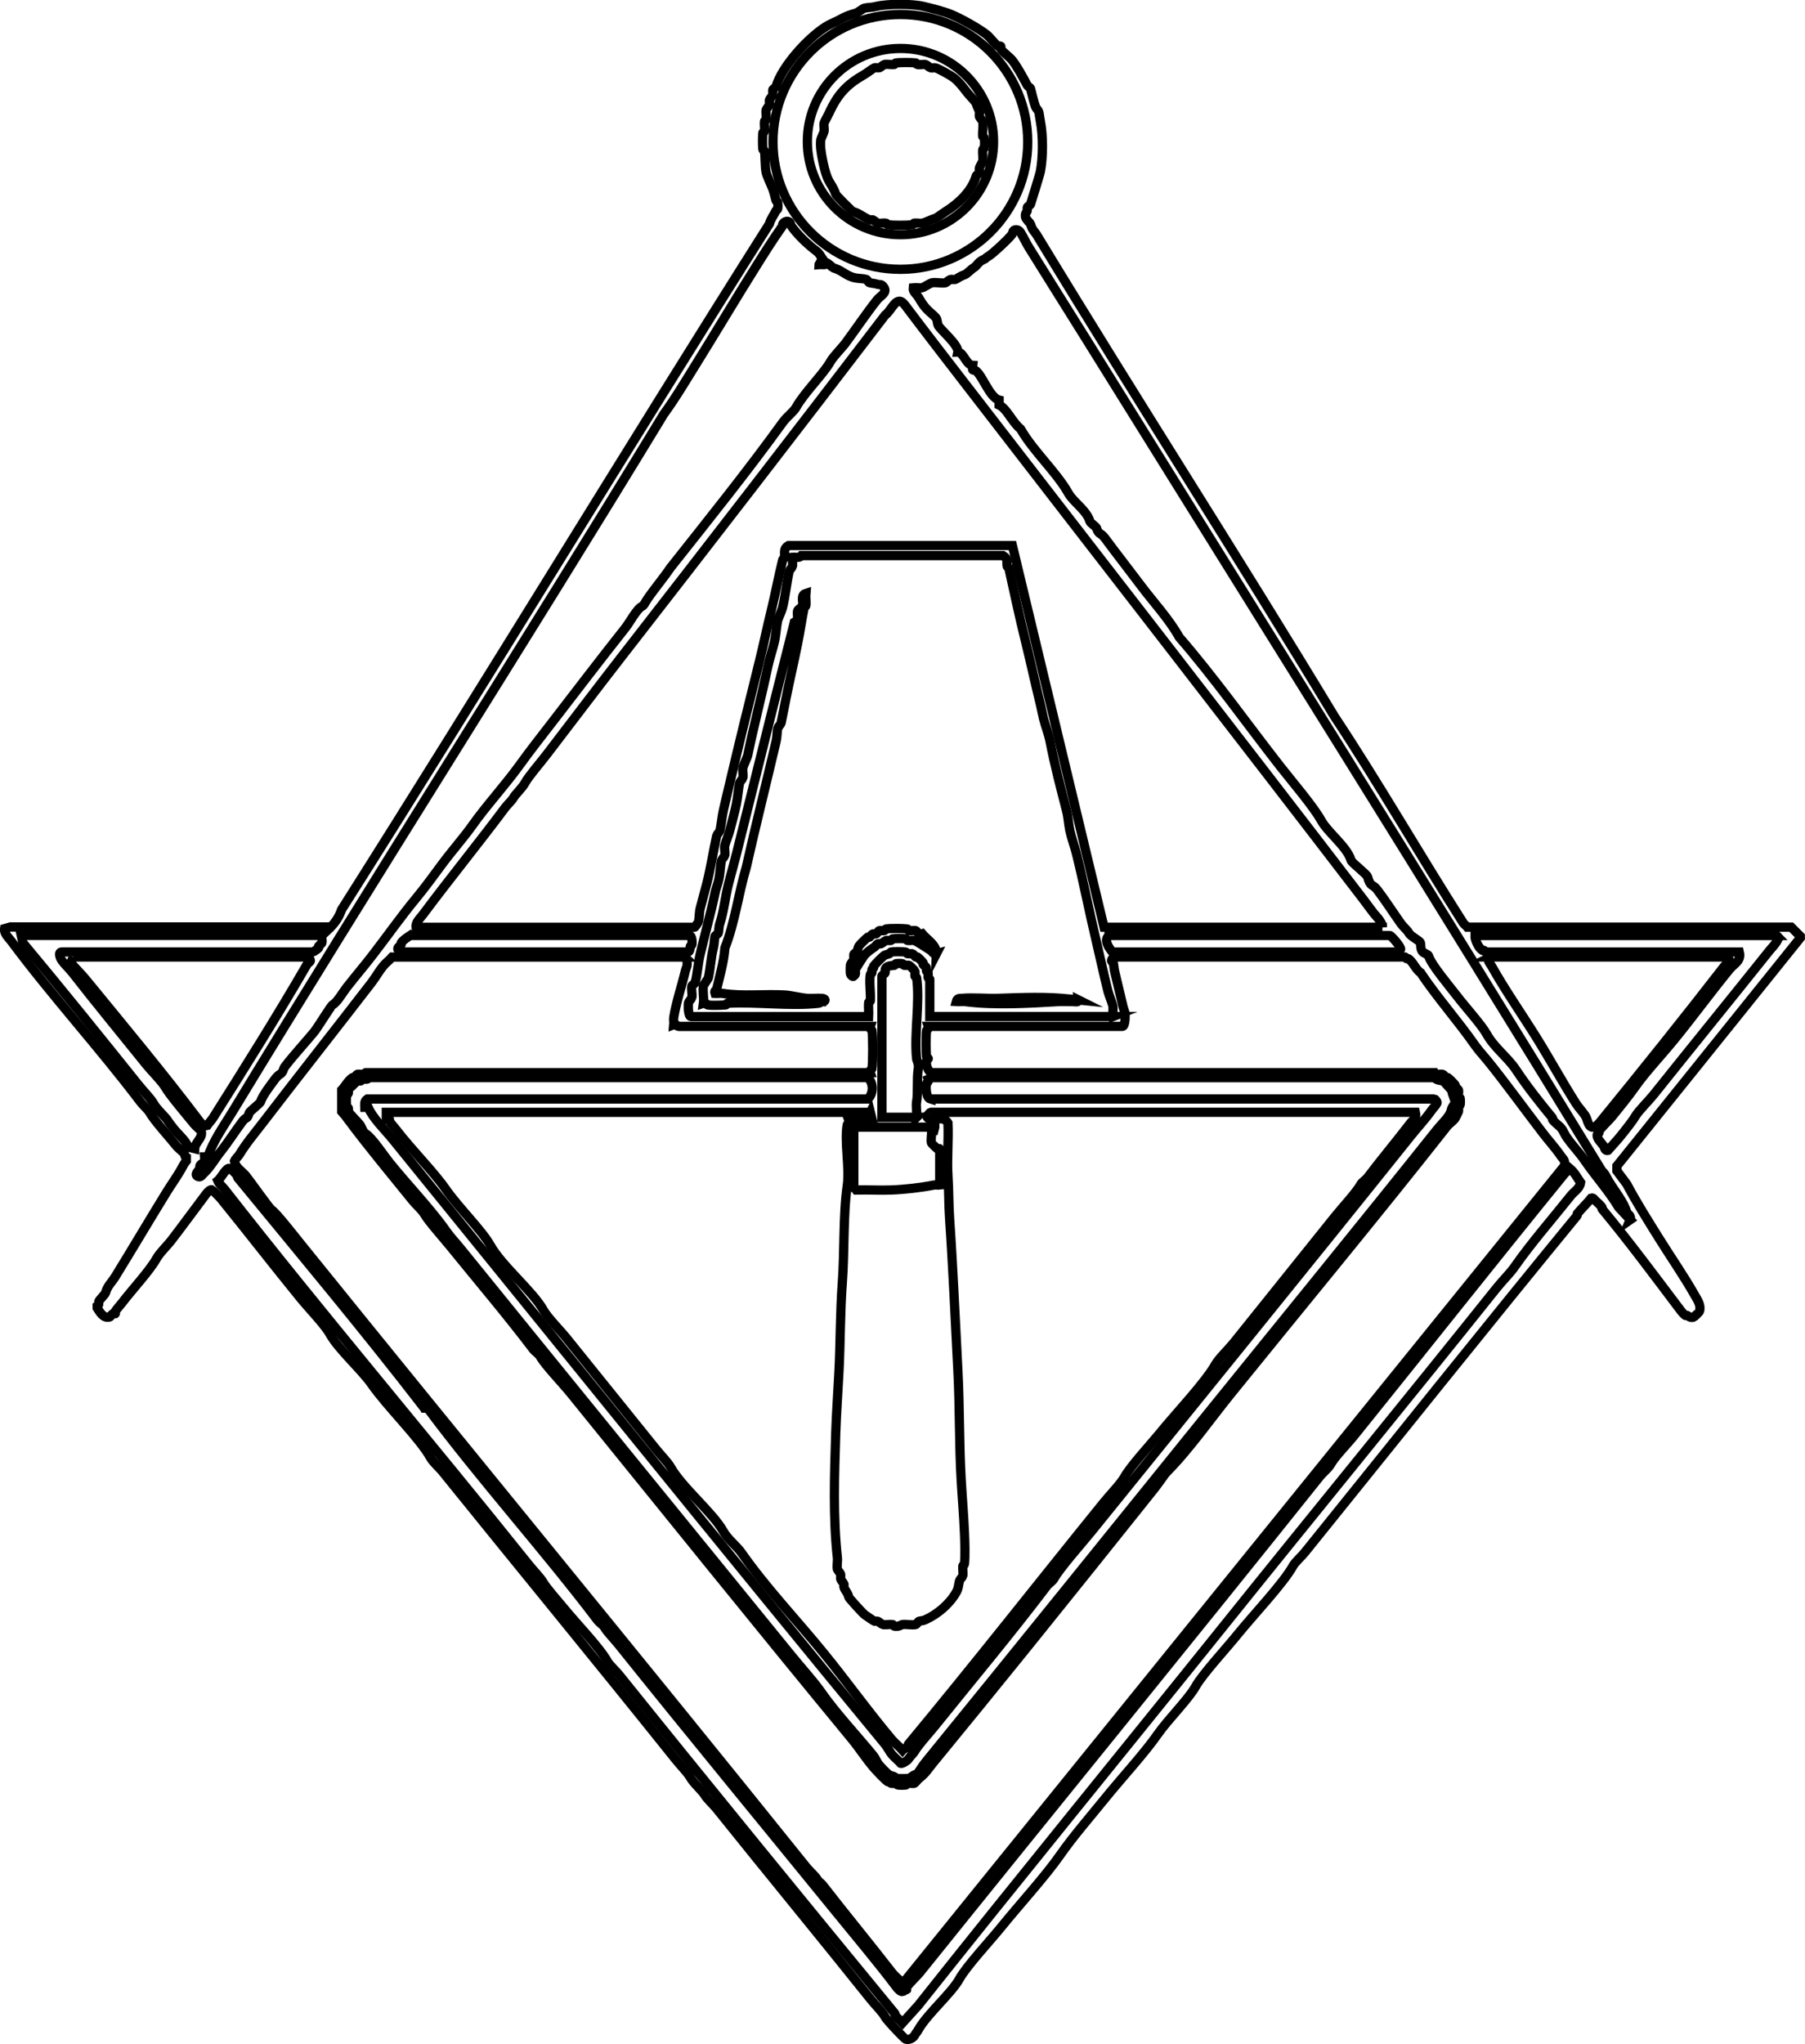
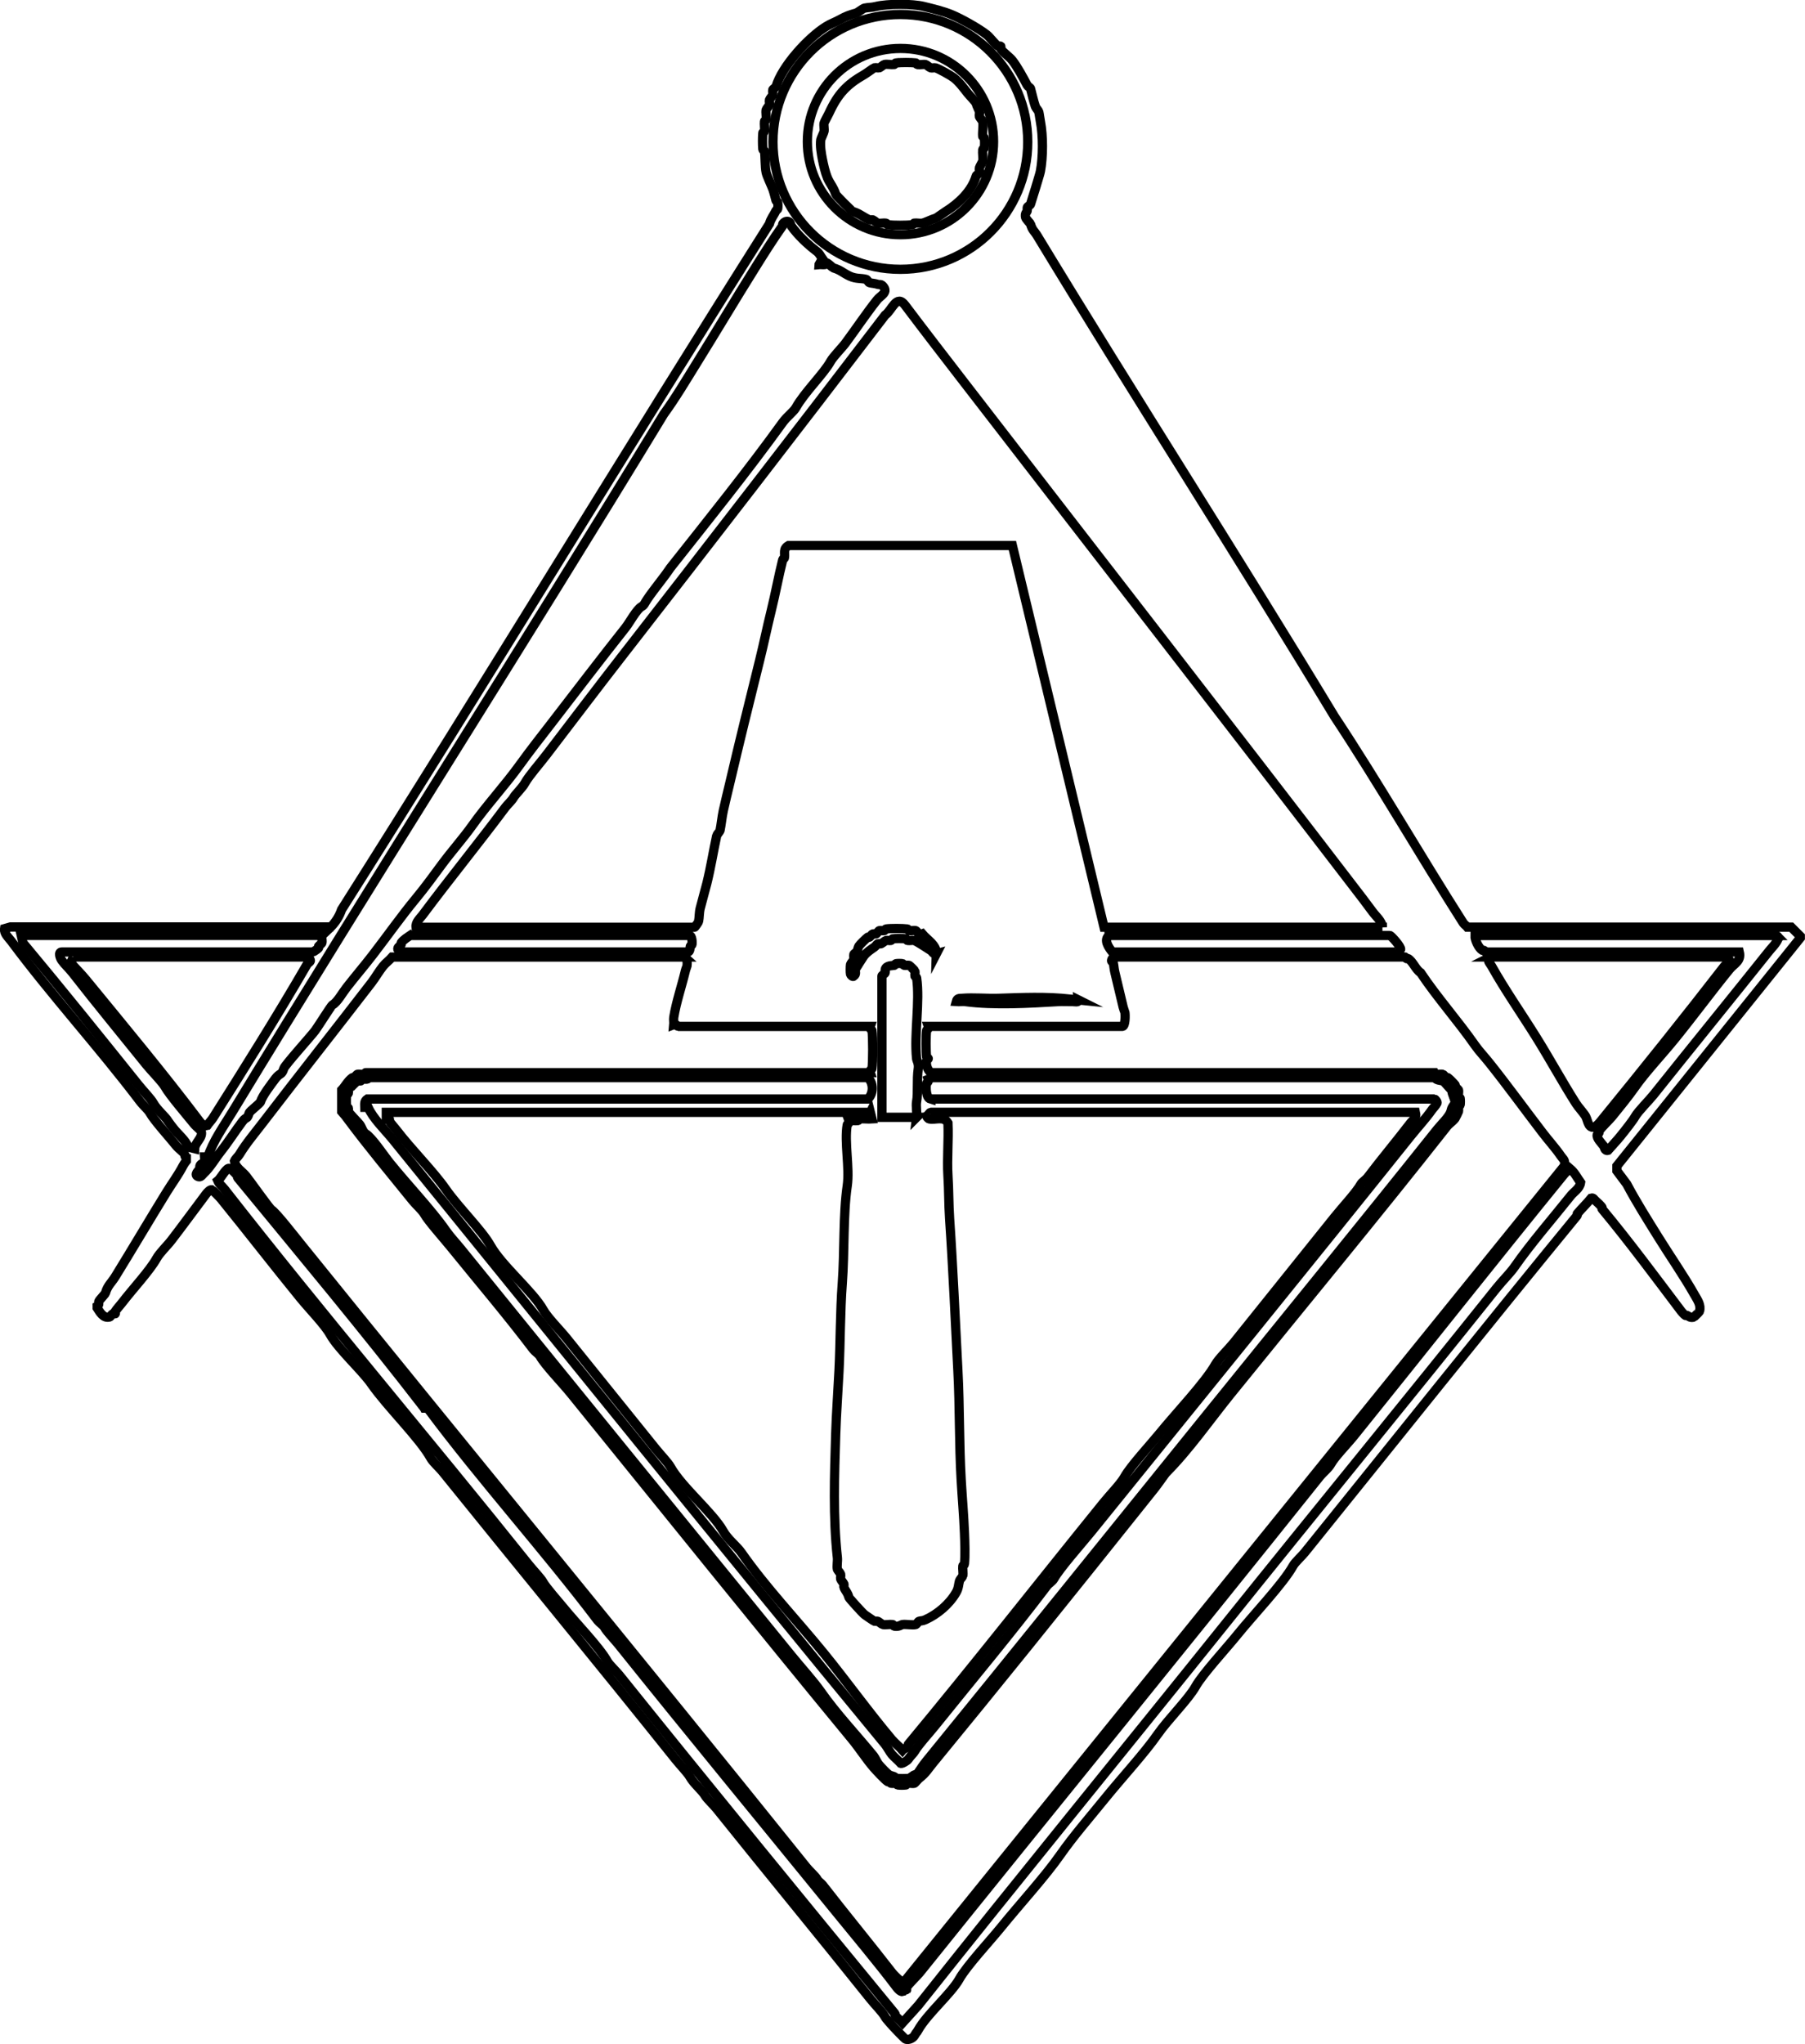
<svg xmlns="http://www.w3.org/2000/svg" id="Ebene_1" data-name="Ebene 1" viewBox="0 0 390.28 441.86">
  <defs>
    <style>
      .cls-1 {
        fill: none;
        stroke: #000;
        stroke-miterlimit: 10;
        stroke-width: 2px;
      }
    </style>
  </defs>
  <path class="cls-1" d="M216.4,10.03c.07.07-.09.37,0,.54.39.71,1.9,1.72,2.5,2.5,1.11,1.43,2.26,3.59,3.21,5.36.13.24.66.53.71.71.34,1.25.62,2.63,1.07,3.93.06.19.69.94.71,1.07.15.67.23,1.47.36,2.14.59,3.04.58,7.68,0,10.72-.13.68-.52,1.8-.71,2.5-.46,1.61-.99,3.11-1.43,4.64-.06.2-.66.52-.71.71-.06.22.07.5,0,.71-.11.34-.55.55-.36,1.43.13.41,1.04,1.3,1.07,1.43.39,1.38.79,1.45,1.43,2.5,21.54,35.5,42.83,68.44,64.29,103.94,9.54,14.4,18.53,30.04,27.86,44.65.2.31.65.58.89.89h70.01l1.96,1.96v.36l-39.65,49.29v1.07l2.14,2.86c1.99,3.77,4.44,7.65,6.79,11.43,2.57,4.14,5.48,8.3,7.86,12.5.63,1.11,1.45,2.21,1.07,3.57-.02.09-1.16,1.23-1.25,1.25-.77.21-1.02-.17-1.43-.36-.11-.05-.28.05-.36,0-.2-.12-.72-.67-.89-.89-5.6-7.4-11.15-14.92-17.15-22.15-.06-.07.06-.29,0-.36-.38-.46-.97-1.03-1.43-1.43-.25-.22-.46-.67-.89-.54-.94,1.16-2.09,2.25-3.04,3.39-.06.07.06.29,0,.36-19.95,24.3-39.43,48.7-58.94,72.87-.63.79-2.05,2.05-2.5,2.86-2.14,3.85-8.63,10.65-12.14,15-2.2,2.73-7.46,8.44-8.93,11.07-1.55,2.77-5.93,7.08-8.22,10.36-2.9,4.16-7.81,9.45-11.43,13.93-3.12,3.85-6.84,8.13-9.64,12.14-3.28,4.7-8.78,10.68-12.86,15.72-2.27,2.8-7.41,8.34-8.93,11.07-1.76,3.16-6.99,7.59-8.93,11.07-.36.65-.35.42-.71,1.07s-1.22,1.1-1.96.89c-.18-.05-2.34-2.29-2.68-2.68-.37-.43-1.49-1.61-1.79-2.14-.63-1.14-2.03-2.45-3.21-3.93-10.87-13.6-22.24-27.38-33.22-41.08-.59-.74-2.14-2.21-2.5-2.86-.56-1-2.49-2.62-3.21-3.93-.55-.99-2.09-2.52-3.21-3.93-16.79-20.99-33.61-41.39-50.36-62.15-.63-.79-2.05-2.05-2.5-2.86-2.47-4.44-9.34-11.03-12.86-16.07-2.07-2.97-7.14-7.51-8.93-10.72-1.16-2.08-4.46-5.45-6.43-7.86-5.75-7.04-11.5-14.48-17.15-21.43-.24-.3-1.83-1.92-1.96-1.96-.39-.12-1.03.6-1.25.89-2.47,3.28-5.04,6.8-7.5,10-.92,1.2-2.55,2.74-3.21,3.93-1.47,2.65-5.21,6.65-7.5,9.64-.31.4-1.26,1.49-1.43,1.79-.09.17.07.47,0,.54s-.37-.09-.54,0c-.25.14-.53.66-.71.71-1.35.37-2.1-1.08-2.68-1.96v-.36c.54-.29.26-.72.36-1.07.06-.21,1.37-1.58,1.43-1.79.47-1.65,1.29-2.19,2.14-3.57,3.74-6.06,7.3-12.11,11.07-18.22,1.18-1.91,2.54-3.73,3.57-5.72.17-.32.47-.78.71-1.07v-.71c-.4-.18-.29-.61-.36-.71-.33-.55-1.32-1.2-1.79-1.79-1.39-1.75-4.78-5.46-5.72-7.14-.43-.77-1.34-1.45-2.14-2.5-8.9-11.75-19.12-22.9-27.86-34.65-.57-.77-1.59-1.61-1.43-2.68l1.25-.36h69.3c1.04-1.06,1.85-2.35,2.32-3.75,31.76-50.12,61.14-98.68,92.51-148.24.28-1.09,1.02-1.96,1.43-2.86.07-.15.33-.23.36-.36.06-.29.06-1.12,0-1.43-.02-.13-.32-.21-.36-.36-.21-.75-.45-1.8-.71-2.5-.34-.89-1.25-2.76-1.43-3.57-.27-1.27-.18-3.27-.36-4.64-.02-.13-.35-.23-.36-.36-.09-1-.09-2.57,0-3.57.01-.13.34-.22.36-.36.09-.68-.09-1.47,0-2.14.02-.13.34-.22.36-.36.09-.66-.13-1.54,0-2.14.03-.13.67-.91.71-1.07.08-.3-.08-.77,0-1.07.04-.16.67-.92.71-1.07.08-.3-.08-.77,0-1.07.05-.2.66-.52.71-.71,1.25-4.36,6.96-10.63,10.89-13.04.89-.55,1.93-.92,2.86-1.43,1.41-.78,2.12-1.03,3.57-1.43.35-.1,1.48-1,1.79-1.07.83-.18,1.49-.11,2.5-.36,2.46-.61,7.9-.61,10.36,0,1.97.49,4.12.98,6.07,1.79s5.72,2.9,7.5,4.29c.78.6,1.79,2.11,2.5,2.5.17.09.47-.07.54,0Z" />
  <g>
    <path class="cls-1" d="M298.91,200.42h-60.19l-19.82-82.51h-48.4c-1.28.78-.7,1.6-.89,2.68-.02.13-.32.22-.36.36-.92,3.68-1.59,7.39-2.5,11.07s-1.61,7.13-2.5,10.72c-2.21,8.88-4.37,17.64-6.43,26.43-.46,1.97-1.01,4.12-1.43,6.07-.3,1.39-.44,3-.71,4.29-.03.12-.69.95-.71,1.07-.76,3.53-1.28,6.9-2.14,10.36-.43,1.72-1,3.63-1.43,5.36-.24.97-.18,2.02-.36,2.86-.02.12-.77,1.25-.89,1.25h-60.19c-.14-1.1.85-1.9,1.43-2.68,5.7-7.65,12.14-15.56,17.86-23.22.47-.63,1.4-1.45,1.79-2.14.43-.77,1.82-1.99,2.5-3.21.85-1.52,3.15-4.12,4.64-6.07,5.36-6.99,10.87-14.29,16.43-21.43,18.66-23.98,37.92-48.89,56.79-73.58,1.49-1.05,2.43-4.6,4.29-2.14,4.27,5.67,8.59,11.26,12.86,16.79,28.81,37.33,57.43,74.08,86.08,111.45.73.95,1.46,1.93,2.14,2.86.75,1.03,2.02,2,2.14,3.39Z" />
    <g>
      <g>
        <path class="cls-1" d="M148,206.85c.6.16.64,1.42.54,1.96-.01.07-.25.61-.36,1.07-.77,3.22-1.98,6.78-2.5,10-.08.49.05,1.09,0,1.61.54-.2.82.36.89.36h41.61c-.2.57.33.75.36.89.21,1.2.21,7.01,0,8.22-.02.14-.55.32-.36.89h-109.12c-.12,0-.22.33-.36.36-.43.08-1.05-.1-1.43,0-.16.05-.47.55-.71.71-.09.06-.28-.05-.36,0-1.02.74-1.52,1.84-2.32,2.68v4.64c.51.56.98,1.18,1.43,1.79,4.33,5.82,9.31,11.78,13.93,17.5.63.79,2.05,2.05,2.5,2.86.83,1.49,4.16,5.22,5.72,7.14,5.88,7.25,12.19,14.67,17.86,22.15.36.47,1.19.99,1.43,1.43,1.11,1.99,4.81,5.77,6.79,8.22,20.28,25.02,40.3,49.88,60.72,74.65,1.51,1.84,3.06,4.24,4.64,6.07.54.62,2.48,2.71,3.04,3.04.08.05.25-.05.36,0,.15.07.23.32.36.36.3.08.75-.07,1.07,0,.14.03.22.34.36.36.44.07,1.35.07,1.79,0,.13-.02.22-.33.36-.36.43-.08,1.05.1,1.43,0,.19-.05.77-.84,1.07-1.07,1.48-1.14,1.92-2.04,3.04-3.39,6.85-8.33,13.54-16.57,20.36-25,9.11-11.28,18.5-23.03,27.5-34.29.61-.76,2.34-3.24,2.5-3.39,4.9-4.9,9.5-11.49,13.93-16.97,15.5-19.17,31.61-38.59,46.79-57.87.48-.61,1.39-1.19,1.79-1.79.05-.07.69-1.35.71-1.43.08-.3-.07-.75,0-1.07.03-.14.33-.22.36-.36.06-.32.06-1.1,0-1.43-.02-.14-.33-.22-.36-.36-.08-.43.1-1.05,0-1.43-.05-.16-.55-.47-.71-.71-.06-.09.05-.28,0-.36-.28-.38-1.23-1.33-1.61-1.61-.07-.05-.27.06-.36,0-.24-.17-.55-.67-.71-.71-.57-.16-1.39.3-1.79-.36h-108.94c-.76-.69-1.06-1.69-.89-2.68.02-.14.36-.24.36-.36s-.33-.22-.36-.36c-.15-.92-.16-4.81,0-5.72.02-.14.55-.32.36-.89h41.97c.65,0,.65-2.41.54-3.04-.01-.06-.25-.63-.36-1.07-.62-2.48-1.16-5-1.79-7.5-.21-.84-.2-1.41-.36-2.14-.03-.14-.31-.21-.36-.36-.1-.34.42-.89.54-.89h62.87c.11,0,.2.29.36.36.11.05.28-.05.36,0,1.01.6,1.6,2.34,2.68,3.04,3.59,5.38,7.99,10.28,11.79,15.72.87,1.24,2.01,2.41,3.21,3.93,3.87,4.86,7.76,10.22,11.43,15,1.3,1.7,2.75,3.27,3.93,5,.51.75.99.84.71,2.14l-142.7,176.28c-.61.13-.69-.07-1.07-.36-.44-.34-1.27-1.17-1.61-1.61-4.84-6.25-10.18-12.7-15-18.93-.28-.36-.89-.74-1.07-1.07-.49-.88-1.56-1.69-2.5-2.86-36.13-44.98-73.06-89.77-109.3-134.66-1.25-1.55-5.34-6.8-6.25-7.32-.45-.26-4.76-6.36-5.54-7.32-.86-1.06-2.25-1.76-2.5-3.21.23-.54.81-.99,1.07-1.43,1.46-2.42,3.33-4.61,5-6.79,7.83-10.21,15.79-20.26,23.57-30.36.83-1.08,1.67-2.55,2.5-3.57.56-.69,1.37-1.28,1.96-1.96h63.22Z" />
        <path class="cls-1" d="M188.19,240.42l.36,1.43c-.87.06-1.82-.09-2.68,0-.13.01-.22.34-.36.36-.62.08-1.33-.05-1.96,0,.2.57-.33.75-.36.89-.66,3.76.57,9.33,0,13.22-.91,6.24-.56,14.18-1.07,21.07-.46,6.17-.4,12.67-.71,18.93-.21,4.23-.58,9.35-.71,13.57-.28,9.07-.6,18,.36,26.79.08.77-.15,1.82,0,2.5.03.13.67.91.71,1.07.08.3-.08.77,0,1.07.04.16.63.86.71,1.07s-.09.52,0,.71c.39.9.75,1.01,1.07,2.14.07.24,2.95,3.41,3.39,3.75.2.16,2.01,1.39,2.14,1.43.24.07.54-.08.71,0,.22.1.94.69,1.07.71.6.13,1.48-.08,2.14,0,.13.02.22.33.36.36,1,.18,1.53-.33,1.79-.36.84-.1,2.18.19,2.86,0,.2-.05.52-.66.71-.71.55-.15.68-.02,1.43-.36,2.58-1.17,5.16-3.35,6.61-5.89.52-.91.48-1.66.71-2.5.04-.16.69-.94.71-1.07.13-.6-.08-1.48,0-2.14.02-.13.35-.23.36-.36.18-1.98.08-4.75,0-6.79-.14-3.53-.51-7.9-.71-11.43-.45-7.8-.3-15.77-.71-23.58-.58-10.95-1.05-22.01-1.79-32.86-.22-3.31-.16-6.17-.36-9.29-.23-3.73.17-7.67,0-11.43-.93-1.6-2.78-.54-4.11-.89-.09-.02-.71-.54-.36-.71.21-.14.61-.71.71-.71h104.84c.32,1.38-.45,1.52-1.07,2.32-3.07,4-6.34,7.89-9.29,11.79-.36.47-1.19.99-1.43,1.43-1.01,1.81-3.92,4.9-5.72,7.14-7.27,9.05-14.66,18.27-21.79,27.15-1.01,1.25-3.29,3.49-3.93,4.64-2.16,3.88-8.7,10.76-12.14,15-1.82,2.24-6.23,7.01-7.5,9.29-.88,1.59-3.06,3.76-4.64,5.72-14.13,17.44-27.66,34.71-42.15,52.15-.05.06.06.26,0,.36-.34.53-.89.46-1.25.89-.71-.81-1.63-1.51-2.32-2.32-4.99-5.92-9.67-12.46-14.64-18.57-5.91-7.26-12.62-14.29-17.86-21.79-1-1.43-2.96-2.9-3.93-4.64-2.23-4.01-9-9.56-11.43-13.93-.53-.95-2.12-2.57-3.21-3.93-6.42-7.98-12.91-16.03-19.29-23.93-1.34-1.66-4.07-4.4-5-6.07-2.19-3.93-8.99-9.56-11.43-13.93-1.8-3.22-6.91-8.23-9.64-12.14s-7.41-8.54-10.72-12.86c-.31-.4-1.26-1.49-1.43-1.79-.16-.28.33-.71-.71-.54v-1.43h104.66Z" />
        <path class="cls-1" d="M201.22,237.57c-1.01-.28-1.06-2.47-.89-3.39.02-.14.55-.32.36-.89l.89-.36h108.59c.47.6,1.25.56,1.79.71.35.1,1.47,1.65,1.96,1.96-.02.96.71,1.81.71,2.86-.2.26-.62.83-.71,1.07-.12.29-.12.55-.36,1.07-.49,1.05-2.04,2.54-2.86,3.57-16.77,21.02-34.02,42.12-51.08,63.22-19.81,24.5-39.46,48.9-59.29,73.23-.56.69-1.3,1.74-1.79,2.5-.33.52-.69.42-.89.54-.23.13-.95.69-1.07.71-.42.09-2.44.09-2.86,0-.13-.03-.21-.3-.36-.36-.24-.1-.92-.26-1.07-.36-.51-.34-1.88-1.78-2.32-2.32-.25-.3-.82-1.48-1.07-1.79-3.73-4.57-8.1-9.16-11.43-13.93-1.54-2.2-4.35-5.3-6.43-7.86-23.68-29.09-47.61-58.47-71.44-87.87-1.11-1.37-2.25-2.54-3.21-3.93-3.15-4.51-8.31-9.9-12.14-14.65-1.23-1.52-3.86-5.5-5.18-6.25-.6-.34-.89-1.47-1.25-1.96-.39-.53-2.4-2.5-2.5-2.86-.06-.22.07-.5,0-.71-.05-.15-.33-.23-.36-.36-.09-.49-.09-2.01,0-2.5.02-.13.31-.21.36-.36.07-.21-.06-.49,0-.71.04-.13,1.83-1.93,1.96-1.96.22-.06.5.07.71,0,.14-.05.22-.32.36-.36.47-.14,1.1.25,1.43-.36h107.87c1.23,1.16,1.31,3.38,0,4.64h-108.23c-.68.45-.56,1.02-.54,1.79h.71c1.11,2.46,3.49,4.67,5.36,6.97,35.34,43.49,70.6,87.28,106.44,130.73.38.46,1.05,1.69,1.43,2.14.58.69,1.36,1.28,1.96,1.96.31.09,1.41-.58,1.61-.89.44-.69,1.17-1.32,1.43-1.79.72-1.29,2.93-3.67,4.29-5.36,8.15-10.14,16.38-19.93,24.29-30.36.36-.47,1.19-.99,1.43-1.43,1.35-2.42,5.93-7.53,8.22-10.36,22.83-28.25,46.35-57.15,68.94-85.37,1.59-1.98,3.27-3.77,4.64-5.72.31-.44.8-.86,1.07-1.43.14-.3-.43-.89-.54-.89h-108.94Z" />
        <path class="cls-1" d="M91.74,304.36h.71c11.56,15.52,25.14,30.53,36.79,45.9.36.47,1.19.99,1.43,1.43.53.96,2.12,2.57,3.21,3.93,15.41,19.22,31.27,38.45,46.79,57.51,4.31,5.3,9.11,10.99,13.22,16.43.22.3.86,1.01,1.25.89.18-.46.86-.32.89-.36.07-.07-.09-.37,0-.54.37-.67,2.21-2.41,2.86-3.21,28.6-35.57,57.9-71.44,86.44-107.16.77-.96,1.91-1.79,2.5-2.86.81-1.46,3.46-4.16,5-6.07,15.04-18.65,30.19-37.82,45.36-56.44.36-.44.87-.81,1.25-1.25,1.04.87,1.55,1.94,2.32,3.04-.19,1.32-1.4,1.92-2.14,2.86-3.78,4.75-8.6,10.28-12.14,15.36-1,1.43-2.52,2.88-3.93,4.64-19.39,24.24-39.17,48.34-58.58,72.51-21.63,26.93-44.58,54.98-66.44,82.51l-3.39,3.75c-.5-.56-1.12-1.04-1.61-1.61-.06-.07.06-.28,0-.36-19.98-24.3-40.03-48.82-59.65-73.23-.59-.73-2.14-2.22-2.5-2.86-1.75-3.14-6.82-8.32-9.64-11.79-.99-1.21-3.64-4.2-4.29-5.36-.55-.99-2.09-2.52-3.21-3.93-21.85-27.32-44.43-53.83-65.72-81.08-.5-.64-1.12-1.05-1.43-1.79.58-.46,1.65-2.48,2.32-2.68.42-.13,1.65,1.24,1.96,1.61.06.07-.06.28,0,.36,13.53,16.46,27.34,32.96,40.36,49.83Z" />
        <path class="cls-1" d="M322.31,206.85h51.08c.12,0,.64.55.54.89-.06.2-.83.76-1.07,1.07-8.65,11.17-17.83,22.61-26.79,33.58-.64.79-1.7,1.97-2.5.71-.25-.39-.47-1.37-.71-1.79-.54-.9-1.57-1.95-2.14-2.86-3.05-4.82-5.57-9.48-8.57-14.29-3.21-5.14-6.74-10.18-9.64-15.36-.43-.76-1.18-1.28-.18-1.96Z" />
        <path class="cls-1" d="M15.84,206.85h50.72c.12,0,.64.55.54.89-.06.18-.57.47-.71.71-6.47,11.17-13.57,22.47-20.36,33.22-.29.46-.91,1.1-1.25,1.61-.66.2-1.25-.42-1.61-.89-7.7-10.21-16.51-20.78-24.65-30.72-.96-1.18-2.22-2.39-3.21-3.57l.54-1.25Z" />
        <path class="cls-1" d="M384.1,202.2c.09.02.71.54.36.71-.41,1.05-1.28,1.82-1.96,2.68-8.19,10.25-16.78,20.79-25,31.08-.91,1.14-3.32,3.55-3.93,4.64-.51.91-2.16,2.99-3.21,4.29-.83,1.02-1.81,2.04-2.68,3.04-.71.21-.79-.75-.89-.89-.45-.63-1.66-1.75-1.43-2.5.04-.13.29-.21.36-.36.05-.11-.05-.28,0-.36.51-.86,2.14-2.33,2.86-3.21,1.64-2.04,3.5-4.29,5-6.43,2.17-3.11,5.77-6.91,8.57-10.36,3.92-4.83,7.8-10.1,11.79-15,1.05-1.29,2.6-1.78,2.14-3.75h-54.83c-.11,0-.2-.29-.36-.36-.11-.05-.28.05-.36,0-.81-.48-1.65-2.26-1.61-3.21h65.19Z" />
        <path class="cls-1" d="M69.6,202.2c-.08.49.12,1.19,0,1.61-.04.16-.54.47-.71.71-.05.07.06.27,0,.36-.14.23-1.17.89-1.25.89H13.34c-.81,0-.35,1.28,0,1.79.6.86,1.65,1.82,2.32,2.68,5.3,6.8,10.65,13.26,16.07,20,.9,1.12,3.32,3.56,3.93,4.64.95,1.71,4.67,6.07,6.43,8.22.29.35,1.37,1.23,1.43,1.43.39,1.4-1.37,2.4-1.43,3.75l-1.43-.36c-.46-1.43-2.23-2.81-3.21-4.11-.21-.27-.94-1.2-1.07-1.43-.54-.97-2.39-2.45-3.21-3.93-.53-.96-2.12-2.57-3.21-3.93-8.15-10.16-16.48-20.51-25-30.72l-.36-1.61h65.01Z" />
        <path class="cls-1" d="M88.71,202.2h60.37c.53,0,.63,1.43.54,1.96-.02.13-.31.21-.36.36-.07.22-.02,1.25-.54,1.25h-62.15s-.52-.47-.54-.54c-.14-.5.47-.71.71-1.07.06-.09-.05-.28,0-.36.54-.73,1.3-1.16,1.96-1.61Z" />
        <path class="cls-1" d="M239.8,202.2h60.72c.23,0,2.49,2.46,2.32,3.04-.02.06-.5.54-.54.54h-61.79c-.76-.95-1.95-2.62-.71-3.57Z" />
      </g>
      <g>
        <path class="cls-1" d="M198.19,241.5h-7.5v-30.54c0-.14.66-.52.71-.71.06-.22-.06-.49,0-.71.26-.92,1.42-.77,1.96-.89.14-.03.22-.33.36-.36.32-.06,1.1-.06,1.43,0,.13.02.22.32.36.36.32.07.77-.08,1.07,0,.09.02,1.23,1.16,1.25,1.25.08.3-.07.75,0,1.07.03.14.34.23.36.36.76,5.19-.57,12.12,0,17.5.04.41.52,1.06.36,2.14-.37,2.47-.01,5.21-.36,7.14-.18.99.13,2.34,0,3.39Z" />
-         <path class="cls-1" d="M202.12,243.64l-.18.71h-.54c.13.77-.19,2.01,0,2.68.02.09,1.1,1.16,1.25,1.25s.54-.05.54,0v7.86c-.4.05-.88-.07-1.25,0-2.82.56-6.32.96-9.29,1.07-2.49.09-5.01-.07-7.5,0-.12-.18-.54-.44-.54-.54v-12.5s.5-.54.54-.54h16.97Z" />
        <g>
-           <path class="cls-1" d="M240.69,219.71h-39.65v-8.04c0-.12-.33-.22-.36-.36-.07-.33.08-.79,0-1.07-.04-.14-.31-.21-.36-.36-.07-.21.06-.49,0-.71-.05-.17-.55-.47-.71-.71-.06-.09.05-.28,0-.36-.23-.32-.93-1.02-1.25-1.25-.07-.05-.27.06-.36,0-.24-.17-.55-.67-.71-.71-.3-.08-.75.07-1.07,0-.14-.03-.23-.34-.36-.36-.6-.09-2.69-.12-3.21,0-.13.03-.21.3-.36.36-.24.1-.92.26-1.07.36-.32.21-2.15,2.03-2.32,2.32-.05.08.05.25,0,.36-.07.15-.3.22-.36.36-.08.19.07.48,0,.71-.04.15-.33.22-.36.36-.28,1.58.12,3.97,0,5.72,0,.13-.35.23-.36.36-.09.99.06,2.04,0,3.04h-38.4c-.63,0-.67-2.41-.54-3.04.03-.12.69-.95.71-1.07.15-.7-.18-1.86,0-2.5.05-.2.66-.52.71-.71.48-1.75.63-4.21,1.07-6.07,1.03-4.38,2.3-8.87,3.21-13.22.23-1.09.48-1.64.71-2.5.46-1.69.39-3.15.71-4.64.03-.12.69-.95.71-1.07.13-.61-.13-1.53,0-2.14.15-.7.85-2.33,1.07-3.21.45-1.83,1.07-3.96,1.43-5.72.3-1.47.42-3.27.71-4.64.03-.12.69-.95.71-1.07.13-.61-.11-1.5,0-2.14s.91-2.09,1.07-2.86c1.32-6.38,2.96-12.59,4.29-18.93.38-1.79,1.01-3.63,1.43-5.36.35-1.43.42-3.3.71-4.64.12-.54.88-2.09,1.07-2.86.63-2.6.86-5.22,1.43-7.86.03-.12.69-.95.71-1.07.12-.56-.08-1.36,0-1.96.72-.06,1.53.24,1.96-.36h43.58c1.18.72.7,1.39.89,2.32.03.14.33.22.36.36,1.17,5.26,2.27,10.5,3.57,15.72,1.13,4.55,2.1,9.09,3.21,13.57.26,1.03.45,2.16.71,3.21.39,1.57,1.13,3.45,1.43,5,1.01,5.21,2.29,10.05,3.57,15,.36,1.4.41,2.86.71,4.29.34,1.57,1.03,3.41,1.43,5,1.57,6.32,2.8,12.68,4.29,18.93.84,3.53,1.61,7.15,2.5,10.72.22.88.92,2.52,1.07,3.21.14.65-.1,1.61,0,2.32Z" />
-           <path class="cls-1" d="M154.61,214.71c.52.05,1.11-.08,1.61,0,4.34.69,9.03.1,13.57.36,1.16.07,3.46.62,4.64.71,1.05.08,2.15-.05,3.21,0,.58.03,1.02.3.54.71-.56-.1-.7.29-1.25.36-6,.7-13.41-.36-19.65,0-.13,0-.23.35-.36.36-1,.07-3.03.15-3.93,0-.14-.02-.32-.55-.89-.36.16-1.12-.22-2.72,0-3.75.06-.3,1.01-1.49,1.07-1.79.45-2.08.55-4.35,1.07-6.43.24-.95.18-1.85.36-2.5.05-.2.66-.52.71-.71.18-.66.04-1.18.36-2.14.85-2.63,1.11-5.51,1.79-8.22.56-2.25,1.23-4.55,1.79-6.79,4.15-16.67,8.26-33.28,12.5-50.01,1.15-.64.48-1.66.71-2.5.07-.25,1-.82,1.07-1.07.22-.81-.53-2.29.71-2.68-.08.85.12,1.86,0,2.68-.02.13-.33.22-.36.36-.53,2.64-.9,5.24-1.43,7.86-.79,3.93-1.71,7.84-2.5,11.79-.34,1.7-.69,3.58-1.07,5.36-.03.12-.69.95-.71,1.07-.18.83-.13,1.89-.36,2.86-2.11,9-4.38,18.03-6.43,27.15-1.71,5.76-2.49,12.07-4.64,17.5-.23,3.08-1.11,6.03-1.79,8.93-.04.16-.55.31-.36.89Z" />
+           <path class="cls-1" d="M154.61,214.71Z" />
          <path class="cls-1" d="M202.47,206.13c-.7.19-.84-.45-1.25-.71-.61-.39-3.12-2.05-3.57-2.14-.41-.09-.99.08-1.43,0-.14-.02-.23-.34-.36-.36-.69-.09-2.19-.1-2.86,0-.13.02-.22.33-.36.36-.32.07-.77-.08-1.07,0-.16.04-.84.6-1.07.71-.18.08-.48-.07-.71,0-.17.05-.47.55-.71.71-.77.53-1.67,1.1-2.32,1.96-.18.24-1.74,2.69-1.79,2.86-.13.47.26,1.05-.36,1.43-.18.35-.69-.26-.71-.36-.08-.3-.07-1.81,0-2.14.03-.13.67-.91.71-1.07.08-.3-.08-.77,0-1.07.05-.18.58-.47.71-.71.1-.2.26-.92.36-1.07.25-.38,1.57-1.68,1.96-1.96.07-.05.27.06.36,0,.24-.17.55-.67.71-.71.22-.06.49.06.71,0,.2-.06.52-.66.71-.71.3-.08.75.07,1.07,0,.14-.03.23-.34.36-.36,1-.15,3.62-.13,4.64,0,.13.02.22.33.36.36.43.08,1.05-.1,1.43,0,.3.08.63,1.04,1.43.71,1.12,1.34,3.1,2.35,3.04,4.29Z" />
          <path class="cls-1" d="M233.19,216.13c.08.62-.81.35-1.25.36-1.07.02-2.15-.06-3.21,0-6.29.37-13.73.82-20,0-.62-.08-1.33.05-1.96,0,.2-.76.64-.67,1.25-.71,2.51-.2,5.3.08,7.86,0,5.07-.16,10.37-.42,15.54.18l1.79.18Z" />
        </g>
      </g>
      <g>
        <path class="cls-1" d="M177.11,57.18c.4-.04.87.07,1.25,0,.14-.02.24-.36.36-.36.26,0,1.33,1.04,1.43,1.07,1.63.47,2.16,1.14,3.57,1.79s2.44.4,3.57.71c.2.05.52.66.71.71.57.16,1,.11,1.79.36.48.15.69-.18,1.25.54.99,1.27-.66,1.88-1.43,2.86-2.29,2.89-4.6,6.34-6.79,9.29-.78,1.05-2.65,2.92-3.21,3.93-1.53,2.75-5.6,6.64-7.5,10-.55.97-1.91,1.9-2.86,3.21-7.6,10.52-16.23,21.25-24.29,31.43-1.55,2.3-3.44,4.49-5,6.79-.64.94-.61,1.25-1.25,1.61-1.07.6-2.6,3.46-3.39,4.46-5.38,6.79-10.73,13.8-16.07,20.72-2.26,2.93-4.65,5.96-6.79,8.93-3.31,4.59-7.19,8.75-10.36,13.22-1.9,2.67-4.36,5.44-6.43,8.22-1.85,2.49-3.74,5.12-5.72,7.5-3.12,3.76-6.22,8.16-9.29,12.14-1.86,2.42-3.76,4.63-5.72,7.14-.9,1.15-2.01,3.18-3.04,3.75-.31.18-3.1,4.68-3.75,5.54-1.01,1.34-6.57,7.48-6.79,8.22-.44,1.49-.86.89-1.79,2.14-.86,1.16-2.85,3.72-3.21,5-.13.45-2.37,2.05-2.5,2.5-.44,1.49-.55.62-1.43,1.79-1.51,1.99-3.03,4.4-4.64,6.43-1.24,1.56-2.36,3.56-3.75,4.82-.28.26-.62.84-1.07.71-1.3-.37.14-1.48.18-1.61.12-.42-.15-.86.54-1.25.58-.33.68.21.54-1.43h.71c1.09-3.38,3.41-6.61,5.36-9.82,30.61-50.42,62.55-100.27,93.23-150.74,2.48-3.38,4.91-7.48,7.14-11.07,4.16-6.69,8.2-13.49,12.5-20.36,1.93-3.09,3.96-6.32,6.07-9.29.05-.07-.06-.27,0-.36.27-.42.74-.69,1.25-.54.45.13.47.81.54.89,1.45,2.04,3.57,4.05,5.54,5.54.64.48.84,1.05,1.25,1.61l-.71,1.25Z" />
-         <path class="cls-1" d="M352.49,263.64l-2.5-2.68c-2.15-3.6-5.11-6.83-7.5-10.36-1.16-1.7-3.54-4.12-4.29-5.72s-1.28-1.43-2.5-2.86c-.06-.07.06-.28,0-.36-2.78-3.37-5.47-6.76-7.86-10.36-1.85-2.8-4.71-4.77-6.43-7.86-1.08-1.94-4.56-5.78-6.43-8.22-1.44-1.89-5.55-6.73-6.07-8.57-.12-.43-1.09-.54-1.43-1.07-.38-.59-.22-1.29-.36-1.79s-2.05-1.33-2.5-2.14c-.36-.66-1.09-1.15-1.79-2.14-1.68-2.38-3.32-4.92-5-7.14-1.1-1.45-1.46-.46-2.14-2.86-.16-.57-3.41-3.01-3.57-3.57-.83-2.88-4.96-5.94-6.43-8.57-1.73-3.11-6.25-8.36-8.93-11.79-7.26-9.29-14.15-19.04-21.79-27.86-2.21-3.95-5.54-7.5-8.22-11.07-2.52-3.36-5.38-7.01-7.86-10.36-.93-1.25-1.34-.66-1.79-2.14-.09-.31-1.34-1.12-1.43-1.43-.69-2.4-3.58-4.19-4.64-6.07-2.65-4.69-7.53-9.02-10.36-13.93-1.84-1.49-3.01-4.46-4.64-5.18v-1.07c-2.08-.51-3.69-5.6-5.18-6.43-.36-.2-.72.37-.54-1.07-1.4-.06-1.99-2.89-3.21-2.86.29-1.55-4.06-5.06-4.29-5.89-.35-1.27.04-1.2-1.25-2.32-1.58-1.37-1.9-1.87-3.04-3.75-.35-.58-1.18-1.09-1.07-1.96.61-.08,1.42.12,1.96,0,.33-.07,1.64-.98,2.14-1.07.84-.15,2.06.17,2.86,0,.13-.03.91-.67,1.07-.71.3-.08.77.08,1.07,0,.26-.07,1.1-.77,2.14-1.07.22-.06,1.43-1.23,1.79-1.43.82-.46.98-1.3,2.14-1.79.78-.33.27-.27,1.07-.71.91-.51,4.48-3.84,5.18-4.82.06-.09.09-.76.54-.89.51-.15.98.11,1.25.54.61.96,1.16,2.2,1.79,3.21,4.13,6.67,8.36,13.34,12.5,20,37.01,59.55,74.58,119.39,111.44,179.67.71.58,1.01,1.45,1.43,2.14,1.25,2.07,3.32,4.58,3.93,6.79.08.31,1.09.69.71,1.61Z" />
        <g>
          <circle class="cls-1" cx="194.68" cy="30.67" r="27.54" />
          <g>
            <circle class="cls-1" cx="194.7" cy="30.6" r="20.13" />
            <path class="cls-1" d="M193.72,13.6c1.16-.11,3.14-.12,4.29,0,.13.01.22.34.36.36.55.08,1.28-.11,1.79,0,.13.03.91.67,1.07.71.3.08.77-.08,1.07,0,.69.19,3.32,1.67,3.93,2.14,1.21.94,2.19,2.32,3.04,3.39.34.43,1.69,1.79,1.79,2.14.21.74.6,1.36.71,1.79.08.3-.08.77,0,1.07.04.16.69.94.71,1.07.18.85-.09,2.23,0,3.21.01.13.34.23.36.36.07.56.07,1.58,0,2.14-.02.13-.34.23-.36.36-.08.79.13,1.77,0,2.5-.03.15-.66,1.22-.71,1.43-.08.3.08.77,0,1.07-.05.2-.66.52-.71.71-.93,3.24-3.8,5.94-6.61,7.68-.4.24-1.92,1.36-2.14,1.43-.91.26-2.29.97-2.86,1.07s-1.23-.08-1.79,0c-.13.02-.23.34-.36.36-1.37.14-3.99.14-5.36,0-.13-.01-.22-.34-.36-.36-.55-.08-1.28.11-1.79,0-.13-.03-.87-.63-1.07-.71s-.51.08-.71,0c-1.29-.54-2.18-1.39-3.57-1.79-.25-.07-3.68-3.5-3.75-3.75-.4-1.4-1.23-2.24-1.79-3.57-.46-1.1-.85-2.82-1.07-3.93-.24-1.23-.55-2.96-.36-4.29.03-.19.68-1.58.71-1.79.09-.55-.11-1.27,0-1.79.05-.25.9-1.76,1.07-2.14,1.9-4.15,3.83-6.2,7.68-8.39.39-.22,1.93-1.37,2.14-1.43.3-.08.77.08,1.07,0,.16-.04.94-.69,1.07-.71.6-.13,1.48.08,2.14,0,.13-.02.23-.35.36-.36Z" />
          </g>
        </g>
      </g>
    </g>
  </g>
</svg>